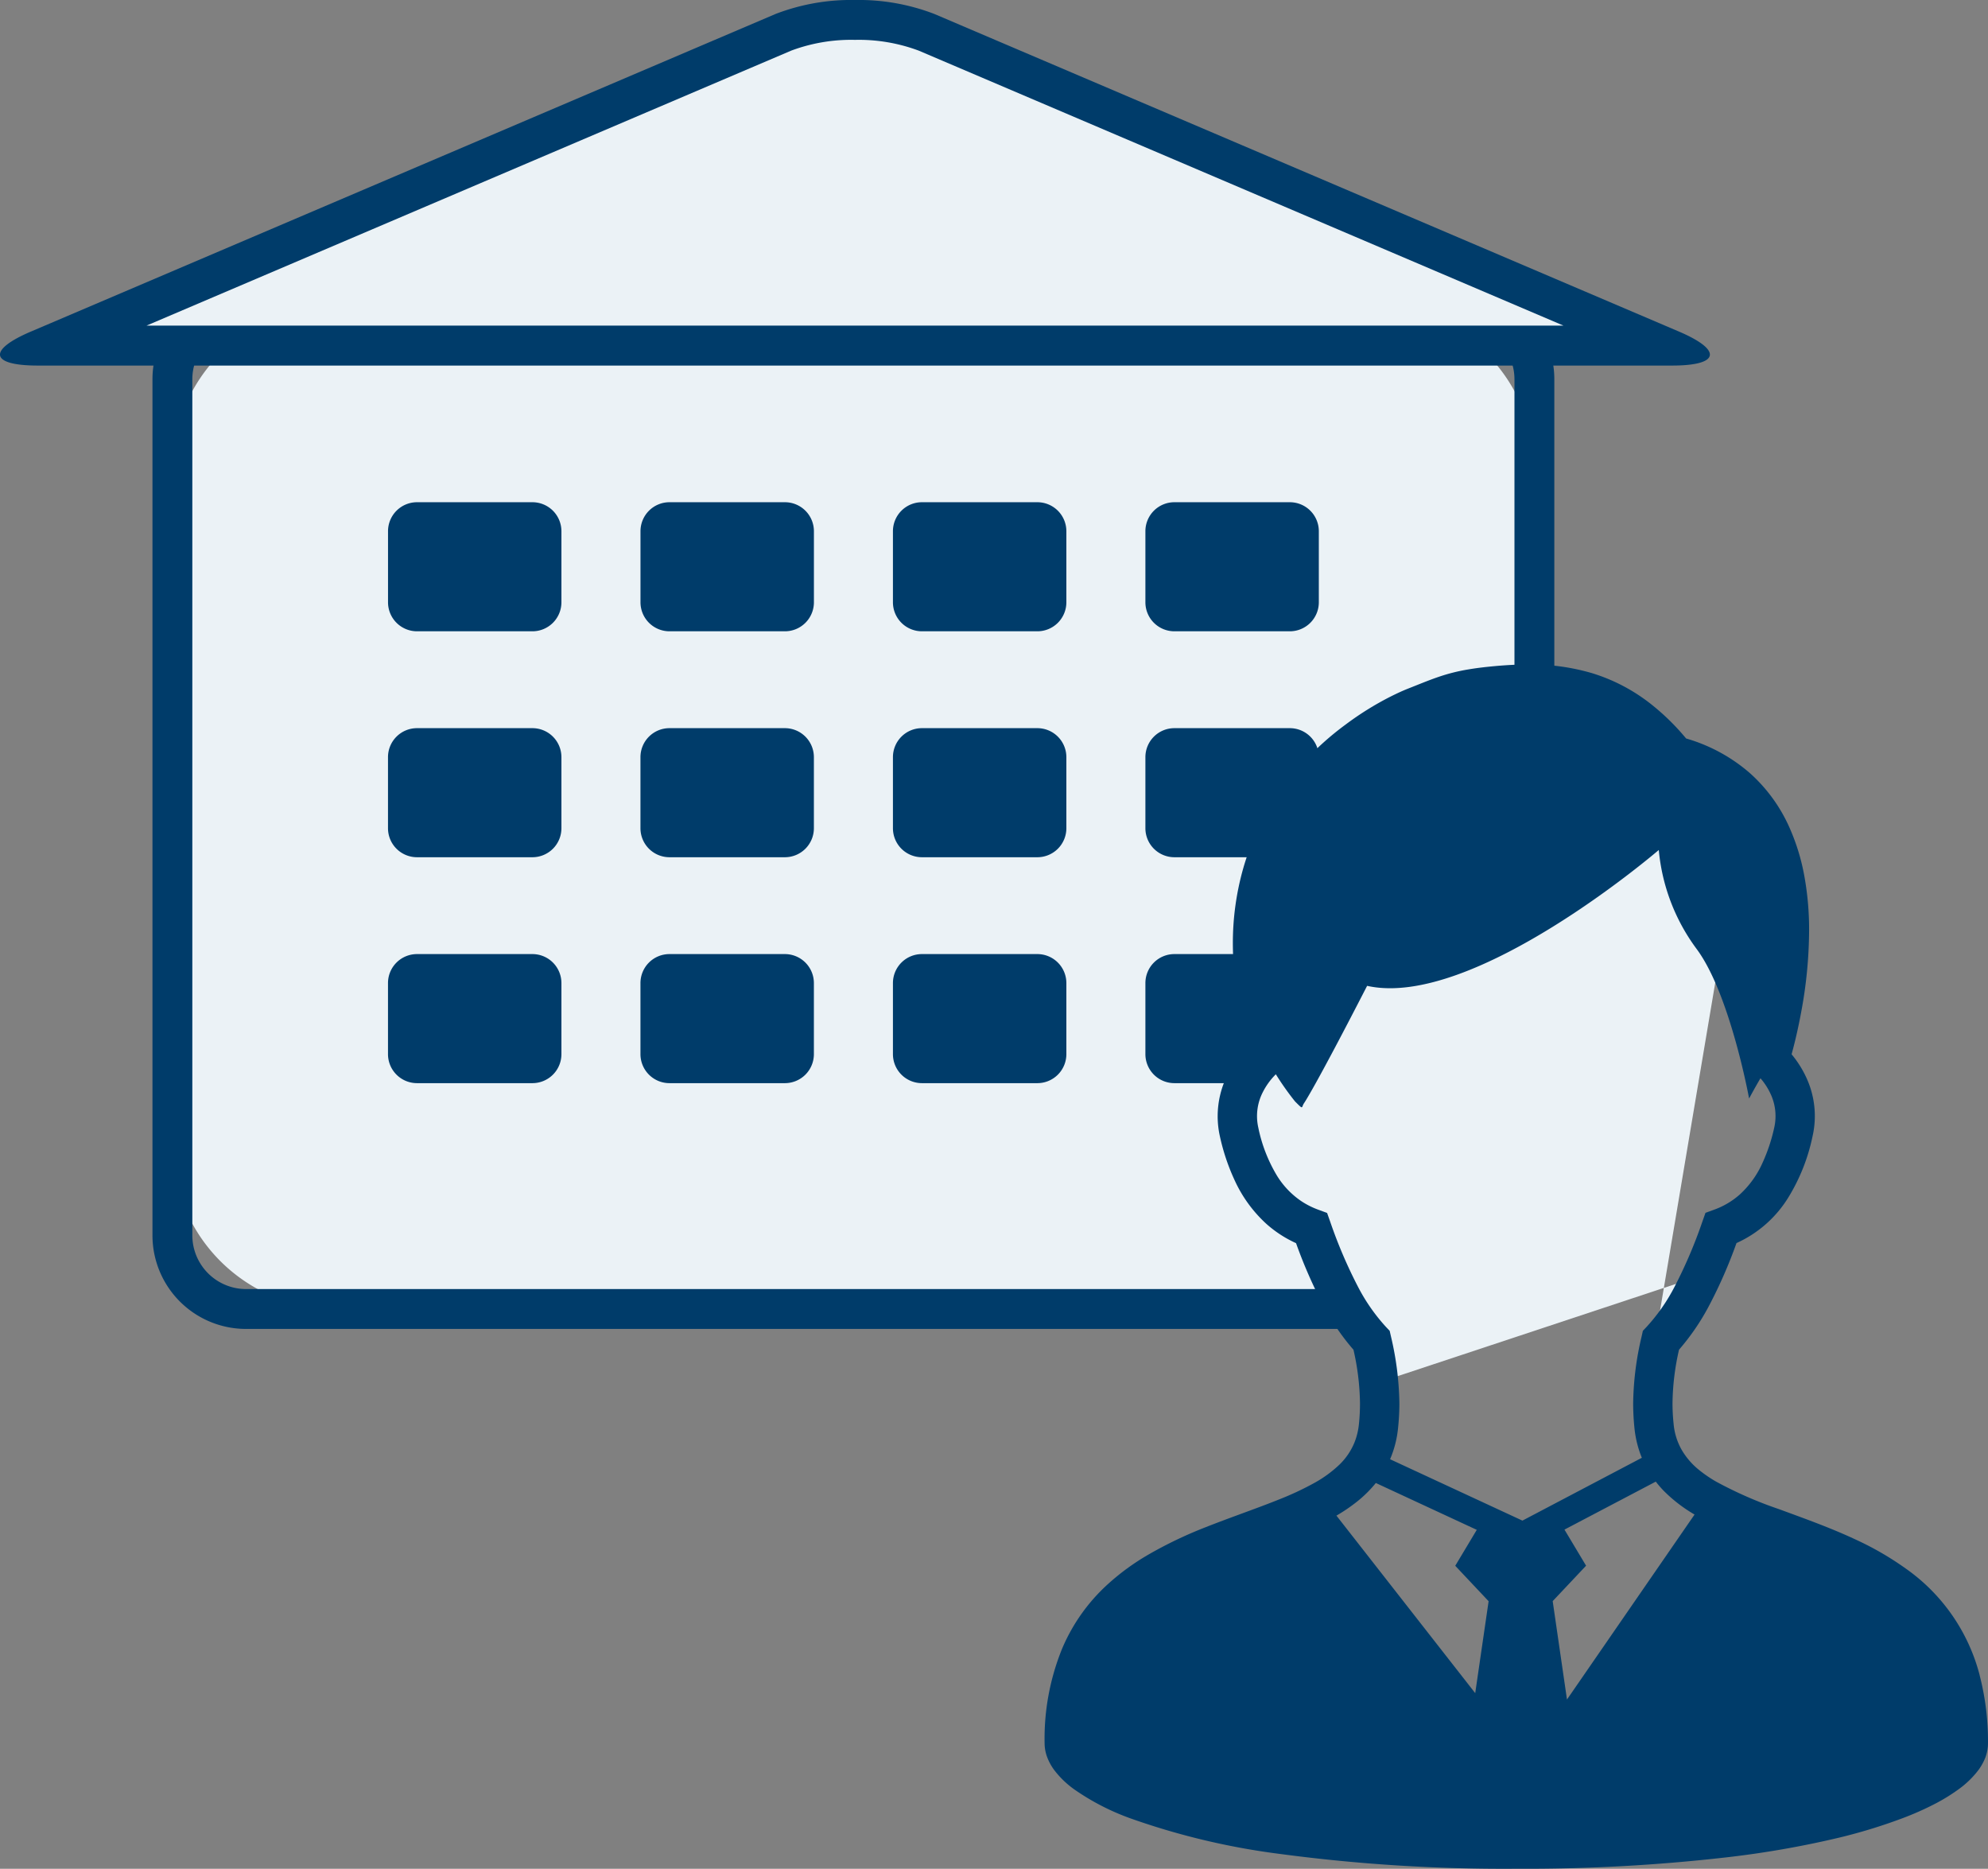
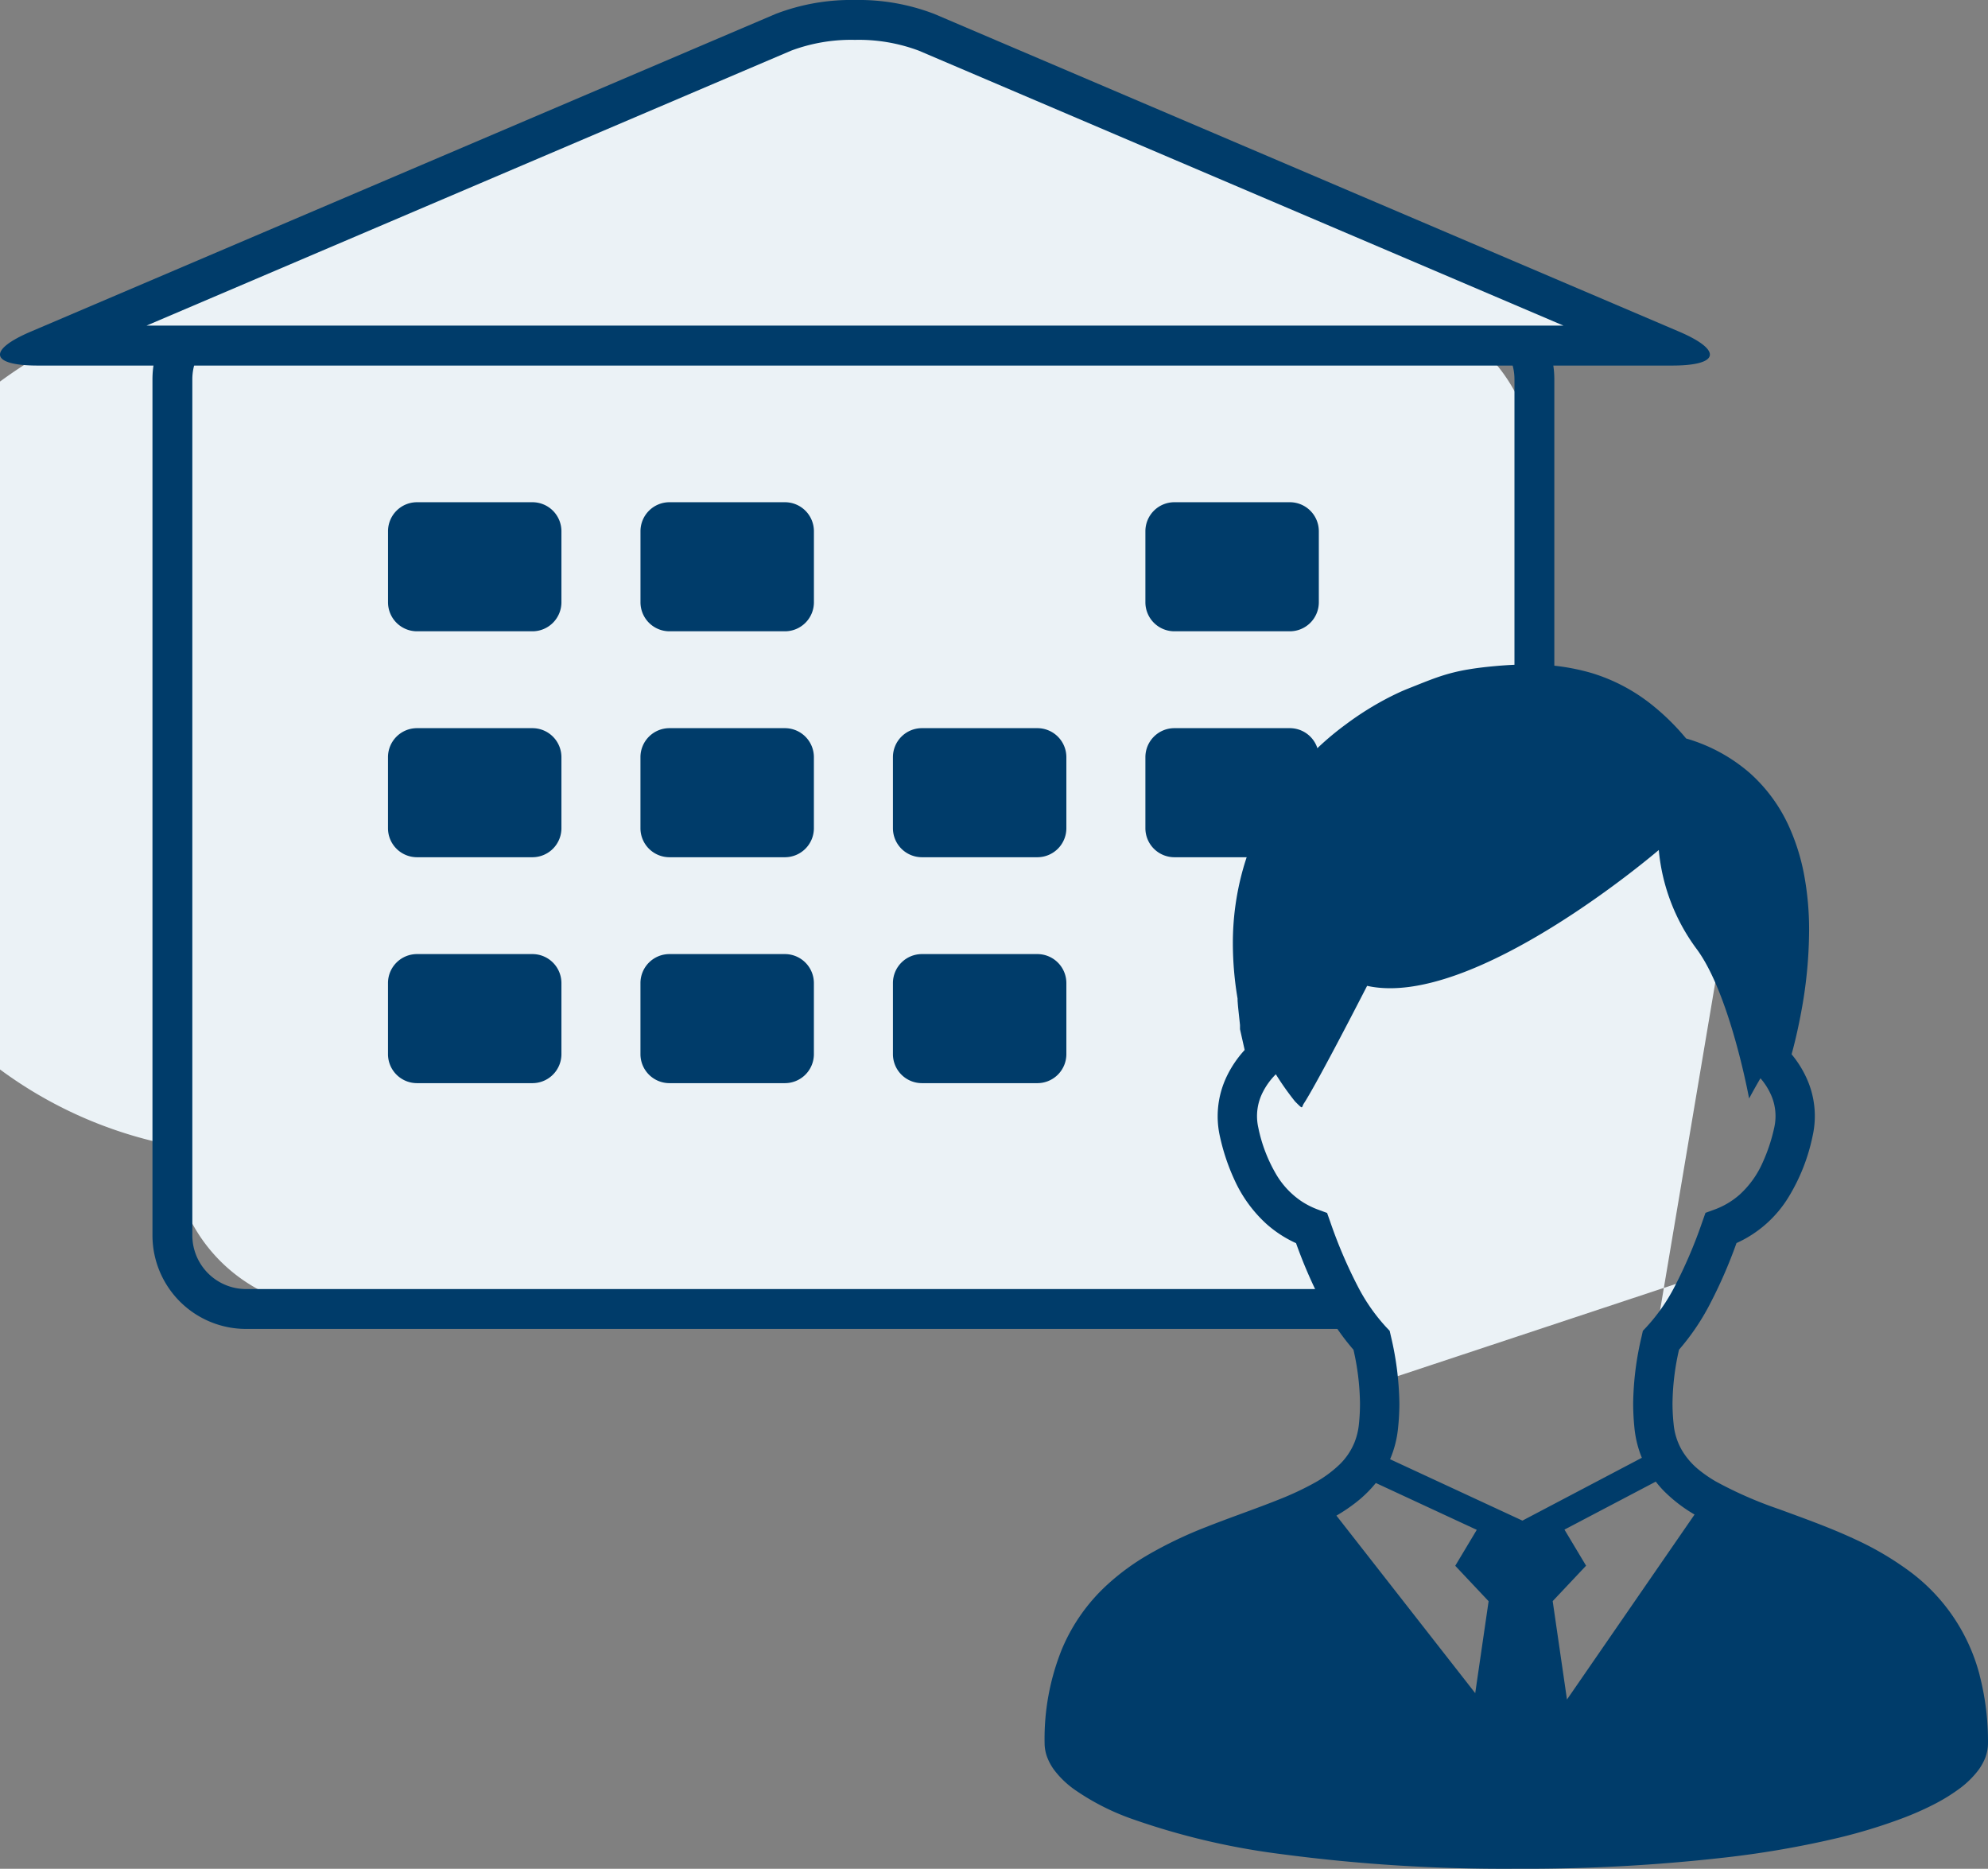
<svg xmlns="http://www.w3.org/2000/svg" width="134.653" height="126.56" viewBox="0 0 134.653 126.56">
  <rect x="0" y="0" width="134.653" height="126.56" fill="#808080" stroke="none" />
  <defs>
    <clipPath id="clip-path">
      <rect id="長方形_1006" data-name="長方形 1006" width="115.818" height="90.004" fill="none" />
    </clipPath>
  </defs>
  <g id="グループ_692" data-name="グループ 692" transform="translate(-340.479 -680.5)">
    <g id="グループ_690" data-name="グループ 690" transform="translate(-128.521 -14.5)">
      <g id="グループ_689" data-name="グループ 689" transform="translate(469 695)">
        <g id="マスクグループ_688" data-name="マスクグループ 688" clip-path="url(#clip-path)">
-           <path id="パス_1155" data-name="パス 1155" d="M11.087,0H81.165A11.087,11.087,0,0,1,92.252,11.087V56.864A11.088,11.088,0,0,1,81.164,67.952H11.088A11.088,11.088,0,0,1,0,56.864V11.087A11.087,11.087,0,0,1,11.087,0Z" transform="translate(11.678 20.702)" fill="#ebf2f6" />
+           <path id="パス_1155" data-name="パス 1155" d="M11.087,0H81.165A11.087,11.087,0,0,1,92.252,11.087V56.864A11.088,11.088,0,0,1,81.164,67.952H11.088A11.088,11.088,0,0,1,0,56.864A11.087,11.087,0,0,1,11.087,0Z" transform="translate(11.678 20.702)" fill="#ebf2f6" />
          <path id="パス_429" data-name="パス 429" d="M111.562,45.7a3.643,3.643,0,0,1,3.639,3.639v57.973a3.643,3.643,0,0,1-3.639,3.639H29.288a3.643,3.643,0,0,1-3.639-3.639V49.343A3.643,3.643,0,0,1,29.288,45.7Zm0-2.7H29.288a6.339,6.339,0,0,0-6.339,6.339v57.973a6.339,6.339,0,0,0,6.339,6.339h82.274a6.339,6.339,0,0,0,6.339-6.339V49.343A6.339,6.339,0,0,0,111.562,43" transform="translate(-12.622 -23.652)" fill="#003c6a" />
          <path id="パス_430" data-name="パス 430" d="M68.18,84.322H60.362A1.965,1.965,0,0,1,58.4,82.357V77.545a1.964,1.964,0,0,1,1.964-1.964H68.18a1.965,1.965,0,0,1,1.965,1.964v4.812a1.965,1.965,0,0,1-1.965,1.965" transform="translate(-32.118 -41.569)" fill="#003c6a" />
          <path id="パス_431" data-name="パス 431" d="M106.18,84.322H98.362A1.965,1.965,0,0,1,96.4,82.357V77.545a1.964,1.964,0,0,1,1.964-1.964h7.818a1.965,1.965,0,0,1,1.965,1.964v4.812a1.965,1.965,0,0,1-1.965,1.965" transform="translate(-53.018 -41.569)" fill="#003c6a" />
-           <path id="パス_432" data-name="パス 432" d="M144.18,84.322h-7.818a1.965,1.965,0,0,1-1.964-1.965V77.545a1.964,1.964,0,0,1,1.964-1.964h7.818a1.965,1.965,0,0,1,1.965,1.964v4.812a1.965,1.965,0,0,1-1.965,1.965" transform="translate(-73.917 -41.569)" fill="#003c6a" />
          <path id="パス_433" data-name="パス 433" d="M182.18,84.322h-7.818a1.965,1.965,0,0,1-1.964-1.965V77.545a1.964,1.964,0,0,1,1.964-1.964h7.818a1.965,1.965,0,0,1,1.965,1.964v4.812a1.965,1.965,0,0,1-1.965,1.965" transform="translate(-94.817 -41.569)" fill="#003c6a" />
          <path id="パス_434" data-name="パス 434" d="M68.18,118.322H60.362a1.965,1.965,0,0,1-1.964-1.965v-4.812a1.964,1.964,0,0,1,1.964-1.964H68.18a1.965,1.965,0,0,1,1.965,1.964v4.812a1.965,1.965,0,0,1-1.965,1.965" transform="translate(-32.118 -60.268)" fill="#003c6a" />
          <path id="パス_435" data-name="パス 435" d="M106.18,118.322H98.362a1.965,1.965,0,0,1-1.964-1.965v-4.812a1.964,1.964,0,0,1,1.964-1.964h7.818a1.965,1.965,0,0,1,1.965,1.964v4.812a1.965,1.965,0,0,1-1.965,1.965" transform="translate(-53.018 -60.268)" fill="#003c6a" />
          <path id="パス_436" data-name="パス 436" d="M144.18,118.322h-7.818a1.965,1.965,0,0,1-1.964-1.965v-4.812a1.964,1.964,0,0,1,1.964-1.964h7.818a1.965,1.965,0,0,1,1.965,1.964v4.812a1.965,1.965,0,0,1-1.965,1.965" transform="translate(-73.917 -60.268)" fill="#003c6a" />
          <path id="パス_437" data-name="パス 437" d="M182.18,118.322h-7.818a1.965,1.965,0,0,1-1.964-1.965v-4.812a1.964,1.964,0,0,1,1.964-1.964h7.818a1.965,1.965,0,0,1,1.965,1.964v4.812a1.965,1.965,0,0,1-1.965,1.965" transform="translate(-94.817 -60.268)" fill="#003c6a" />
          <path id="パス_438" data-name="パス 438" d="M68.18,152.322H60.362a1.965,1.965,0,0,1-1.964-1.965v-4.812a1.964,1.964,0,0,1,1.964-1.964H68.18a1.965,1.965,0,0,1,1.965,1.964v4.812a1.965,1.965,0,0,1-1.965,1.965" transform="translate(-32.118 -78.968)" fill="#003c6a" />
          <path id="パス_439" data-name="パス 439" d="M106.18,152.322H98.362a1.965,1.965,0,0,1-1.964-1.965v-4.812a1.964,1.964,0,0,1,1.964-1.964h7.818a1.965,1.965,0,0,1,1.965,1.964v4.812a1.965,1.965,0,0,1-1.965,1.965" transform="translate(-53.018 -78.968)" fill="#003c6a" />
          <path id="パス_440" data-name="パス 440" d="M144.18,152.322h-7.818a1.965,1.965,0,0,1-1.964-1.965v-4.812a1.964,1.964,0,0,1,1.964-1.964h7.818a1.965,1.965,0,0,1,1.965,1.964v4.812a1.965,1.965,0,0,1-1.965,1.965" transform="translate(-73.917 -78.968)" fill="#003c6a" />
-           <path id="パス_441" data-name="パス 441" d="M182.18,152.322h-7.818a1.965,1.965,0,0,1-1.964-1.965v-4.812a1.964,1.964,0,0,1,1.964-1.964h7.818a1.965,1.965,0,0,1,1.965,1.964v4.812a1.965,1.965,0,0,1-1.965,1.965" transform="translate(-94.817 -78.968)" fill="#003c6a" />
          <path id="パス_442" data-name="パス 442" d="M7.367,25.052,57.109,3.838a14.458,14.458,0,0,1,9.7,0l49.742,21.214Z" transform="translate(-4.052 -1.65)" fill="#ebf2f6" />
          <path id="パス_443" data-name="パス 443" d="M57.909,2.7a11.606,11.606,0,0,1,4.322.73L105.9,22.052H9.922L53.587,3.43a11.606,11.606,0,0,1,4.322-.73m0-2.7a14.245,14.245,0,0,0-5.381.947L2.089,22.457c-2.96,1.262-2.749,2.3.469,2.3h110.7c3.218,0,3.429-1.033.469-2.3L63.29.947A14.245,14.245,0,0,0,57.909,0" transform="translate(0)" fill="#003c6a" />
        </g>
      </g>
    </g>
    <g id="グループ_691" data-name="グループ 691" transform="translate(0.467 -3.712)">
      <path id="パス_428" data-name="パス 428" d="M-20670.736,19441.469l22.18-7.352-4.365,7.352,6.414-38.092-16.4-3.277-10.654,6.965-4.51,10.66-2.869,7.785Z" transform="translate(21104.578 -18663.783)" fill="#ebf2f6" />
      <path id="パス_427" data-name="パス 427" d="M63.336,247.6a12.719,12.719,0,0,0-5.023-7.238,20.582,20.582,0,0,0-3.373-1.951c-1.742-.816-3.524-1.444-5.167-2.051a27.331,27.331,0,0,1-4.316-1.889,8.962,8.962,0,0,1-1.147-.789,4.983,4.983,0,0,1-1.162-1.354,4.336,4.336,0,0,1-.543-1.747,13.426,13.426,0,0,1-.075-1.409,16.929,16.929,0,0,1,.441-3.621,15.677,15.677,0,0,0,2.046-3,32.577,32.577,0,0,0,1.847-4.221A7.958,7.958,0,0,0,50.4,215.2a12.917,12.917,0,0,0,1.615-4.1,6.176,6.176,0,0,0-.443-4.022,7.124,7.124,0,0,0-.976-1.533c.2-.724.436-1.7.647-2.845a30.529,30.529,0,0,0,.538-5.5,20.2,20.2,0,0,0-.363-3.947,14.341,14.341,0,0,0-.9-2.91,10.815,10.815,0,0,0-2.745-3.838,11.374,11.374,0,0,0-4.321-2.347,15.83,15.83,0,0,0-2.277-2.247,12.208,12.208,0,0,0-4.124-2.185,14.761,14.761,0,0,0-4.281-.58c-.754,0-1.506.042-2.262.11-.707.065-1.294.137-1.819.227a12.433,12.433,0,0,0-2.061.523c-.63.217-1.235.47-2.028.782-.3.119-.694.294-1.172.535a20.642,20.642,0,0,0-3.051,1.9,19.563,19.563,0,0,0-5.1,5.55,17.186,17.186,0,0,0-1.819,4.164,18.5,18.5,0,0,0-.707,5.142,22.624,22.624,0,0,0,.319,3.691c0,.09,0,.179.01.264.01.159.027.329.045.5.027.256.057.523.08.747.012.11.022.209.03.289,0,.037,0,.07,0,.095v.182l.316,1.406a7.362,7.362,0,0,0-1.152,1.663,6.258,6.258,0,0,0-.677,2.82,6.188,6.188,0,0,0,.152,1.369,14.226,14.226,0,0,0,.976,2.924,9.138,9.138,0,0,0,2.17,3,7.929,7.929,0,0,0,2.011,1.307,32.478,32.478,0,0,0,1.847,4.219,15.529,15.529,0,0,0,2.043,3,17.076,17.076,0,0,1,.441,3.624,13.364,13.364,0,0,1-.072,1.409,4.57,4.57,0,0,1-.309,1.264,4.411,4.411,0,0,1-1.006,1.478,8.163,8.163,0,0,1-1.7,1.242,20.1,20.1,0,0,1-2.355,1.105c-1.521.615-3.251,1.2-5.008,1.894A28.39,28.39,0,0,0,7,239.446a15.927,15.927,0,0,0-2.715,1.984,12.4,12.4,0,0,0-3.106,4.385A16.2,16.2,0,0,0,0,252.211a2.724,2.724,0,0,0,.2,1,3.585,3.585,0,0,0,.453.809,6.274,6.274,0,0,0,1.344,1.3,16.236,16.236,0,0,0,3.9,2,48.7,48.7,0,0,0,10.118,2.389,114.5,114.5,0,0,0,15.939.993,119.491,119.491,0,0,0,14.167-.764A65.088,65.088,0,0,0,53.8,258.6a36.546,36.546,0,0,0,4.236-1.292,20.153,20.153,0,0,0,2.392-1.065,12.223,12.223,0,0,0,1.379-.851,6.332,6.332,0,0,0,1.464-1.4,3.725,3.725,0,0,0,.45-.824,2.753,2.753,0,0,0,.177-.951,17.794,17.794,0,0,0-.563-4.607m-34.168,1.2-9.4-12.022a11.472,11.472,0,0,0,1.391-.946,8.173,8.173,0,0,0,1.277-1.264l6.837,3.173-1.458,2.434,2.26,2.4ZM23.4,232.969a7.1,7.1,0,0,0,.54-2.111,15.966,15.966,0,0,0,.09-1.683,20.777,20.777,0,0,0-.575-4.54l-.082-.361-.254-.269a12.571,12.571,0,0,1-1.892-2.715,32.345,32.345,0,0,1-1.884-4.41l-.209-.59-.587-.216a5.465,5.465,0,0,1-1.185-.6,5.663,5.663,0,0,1-1.618-1.7,10.286,10.286,0,0,1-1.269-3.261,3.547,3.547,0,0,1,.311-2.414,4.661,4.661,0,0,1,.876-1.2,18.886,18.886,0,0,0,1.3,1.839c.6.6.411.416.61.119,0,0,.68-.956,4.273-7.947,7.191,1.6,19.755-9.2,19.755-9.2a13.264,13.264,0,0,0,2.549,6.683c2.272,3.031,3.569,10.147,3.569,10.147s.309-.585.769-1.371a4.468,4.468,0,0,1,.672,1.03,3.54,3.54,0,0,1,.261,2.312,11.625,11.625,0,0,1-.792,2.382,6.446,6.446,0,0,1-1.531,2.138,5.333,5.333,0,0,1-1.747,1.038l-.587.214-.209.59a32.14,32.14,0,0,1-1.884,4.413,12.473,12.473,0,0,1-1.894,2.718l-.254.269-.08.363a20.536,20.536,0,0,0-.577,4.535,16.652,16.652,0,0,0,.087,1.683,7.207,7.207,0,0,0,.468,1.936.782.782,0,0,0,.035.08l-8.091,4.256Zm11.982,16.273-.968-6.663,2.262-2.4-1.464-2.444,6.185-3.25a6.941,6.941,0,0,0,.545.63,10.123,10.123,0,0,0,2.081,1.6Z" transform="translate(410.766 550.066)" fill="#003c6a" />
    </g>
  </g>
</svg>